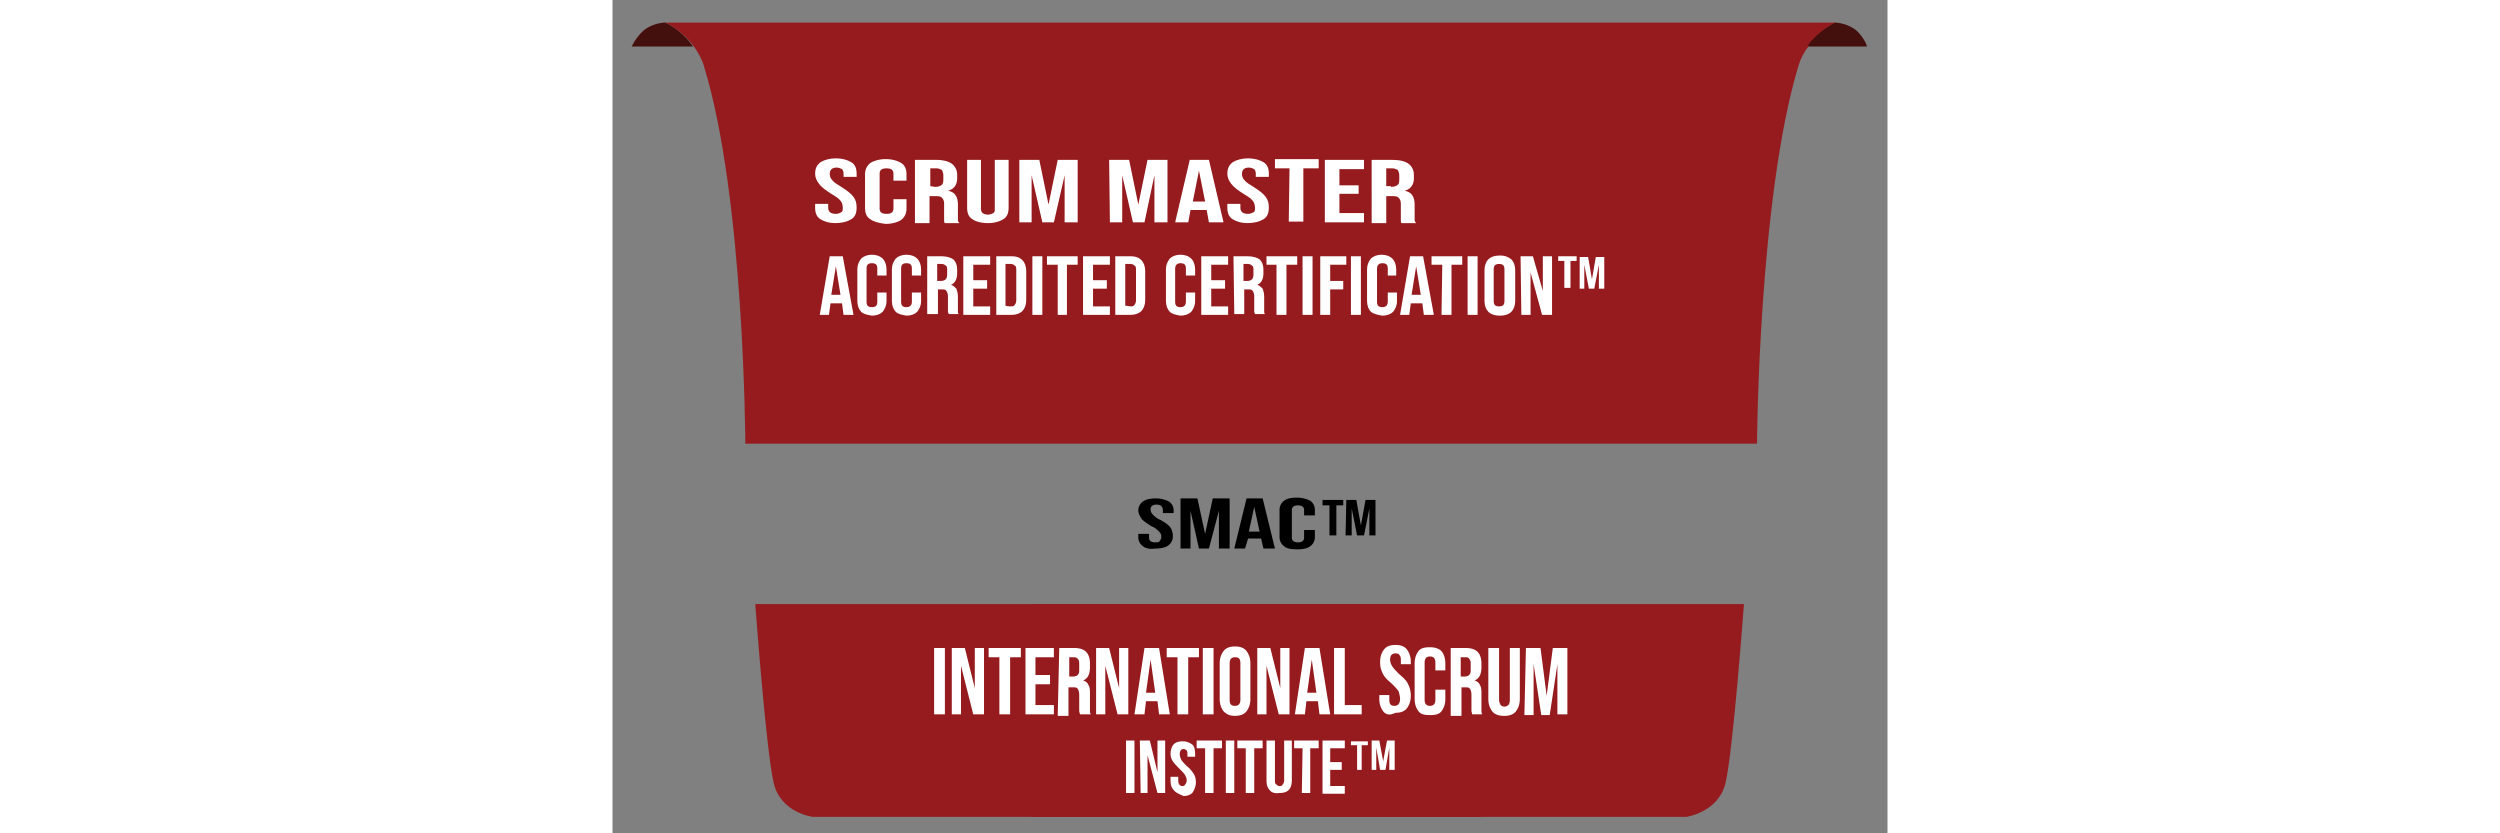
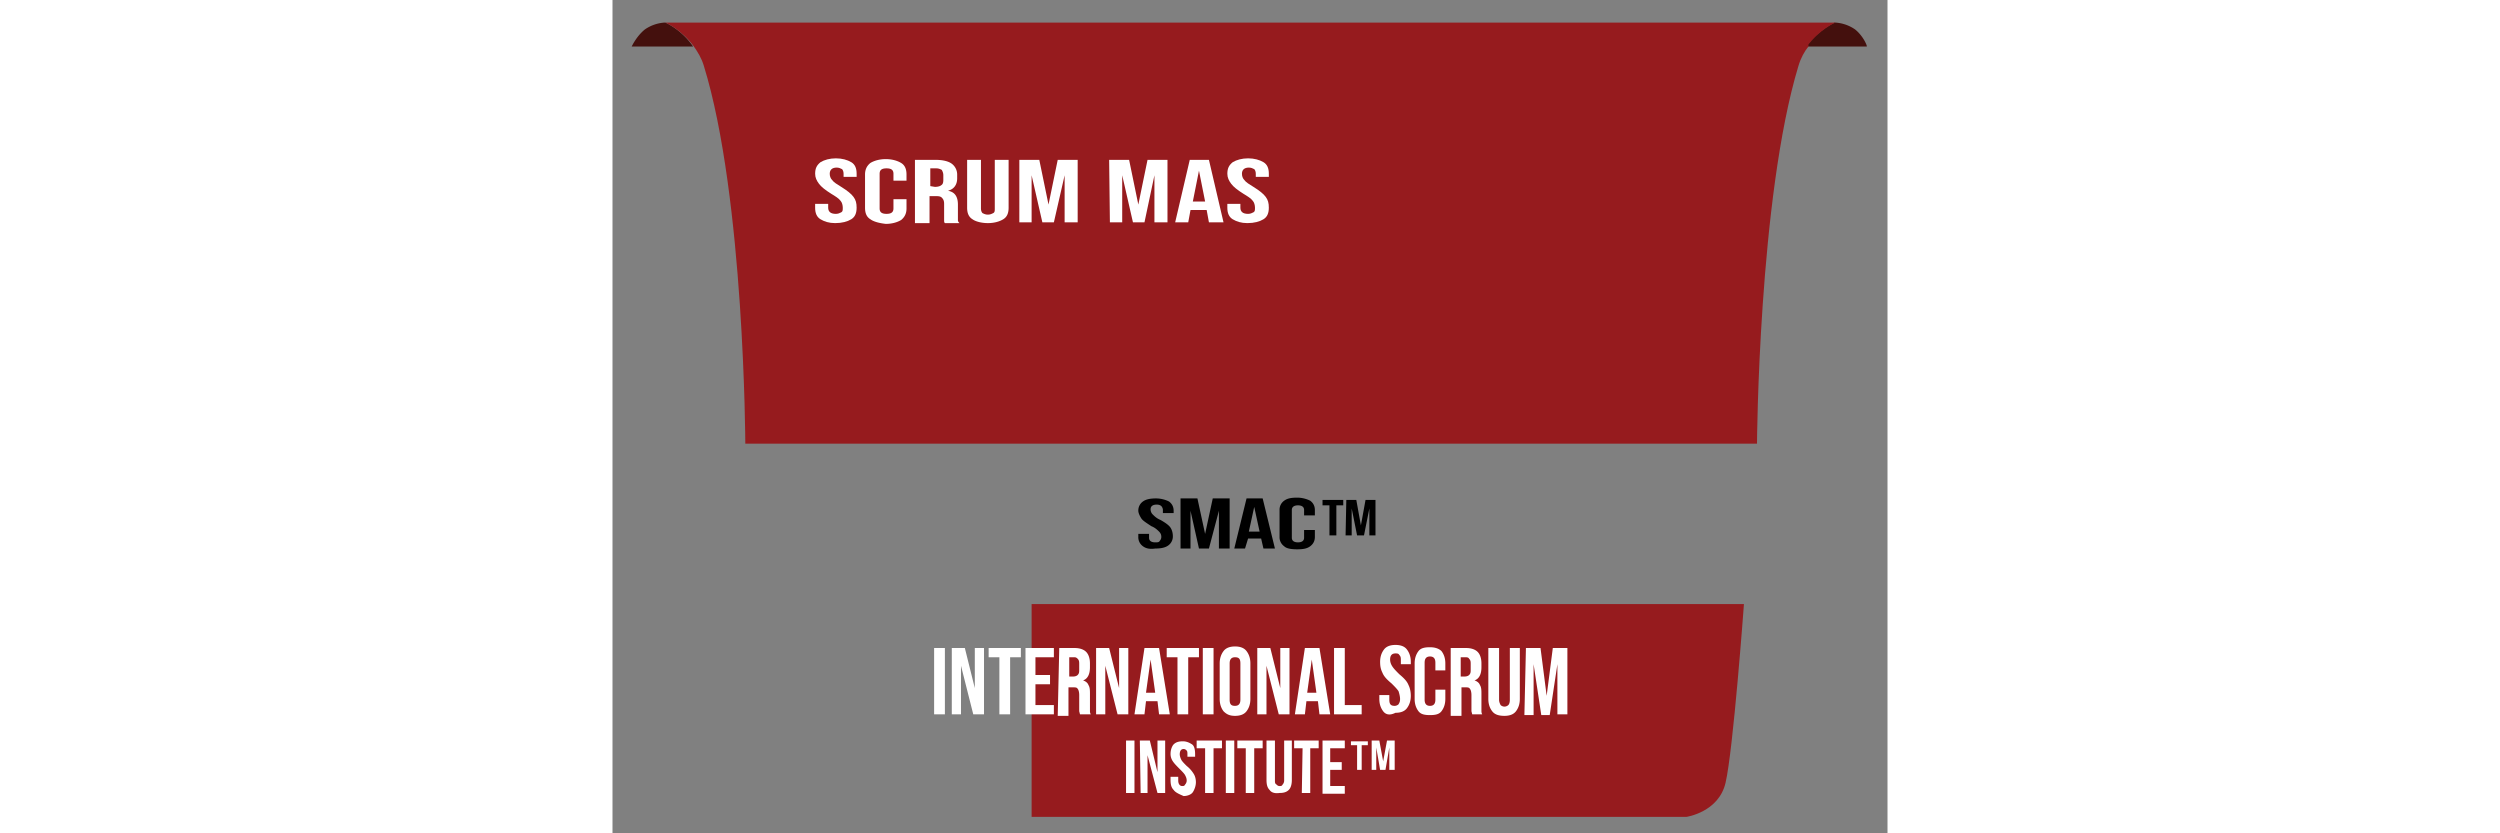
<svg xmlns="http://www.w3.org/2000/svg" width="300" height="100" viewBox="0 0 153 100">
  <rect x="0" y="0" width="153" height="100" fill="#808080" stroke="none" />
  <style>.B{fill:rgb(58.824%,10.588%,11.765%)}.C{fill:rgb(100%,100%,100%)}</style>
  <path d="M63.648 65.547a1.32 1.32 0 0 1-.551-1.109v-.371h1.289v.461c0 .371.277.555.738.555.273 0 .461 0 .551-.184a.7.7 0 0 0 .184-.461c0-.281-.09-.465-.273-.648s-.461-.465-.922-.648c-.555-.371-1.016-.648-1.199-.926s-.367-.648-.367-.926a1.32 1.32 0 0 1 .551-1.109c.371-.277.922-.371 1.566-.371s1.199.184 1.566.371c.371.277.555.648.555 1.109v.277h-1.289v-.371c0-.184-.094-.367-.187-.461s-.273-.184-.551-.184c-.461 0-.738.184-.738.555a.85.85 0 0 0 .277.648c.184.184.461.461.922.645.645.371 1.012.648 1.195.926s.277.648.277 1.02a1.32 1.32 0 0 1-.551 1.109c-.371.277-.922.371-1.566.371-.645.094-1.105 0-1.477-.277zm4.516-5.738h2.027l.922 4.258.918-4.258h2.027v6.016H72.77v-4.535l-1.199 4.535h-1.195l-1.016-4.535v4.535h-1.195zm7.922 0h1.934l1.473 6.016h-1.379l-.277-1.203H76.27l-.367 1.203h-1.289zm1.566 3.98l-.645-2.961-.645 2.961h1.289zm2.945 1.758a1.32 1.32 0 0 1-.551-1.109v-3.242a1.32 1.32 0 0 1 .551-1.109c.371-.277.832-.371 1.566-.371.645 0 1.199.188 1.566.371.367.277.555.648.555 1.109v.648h-1.293v-.648c0-.367-.273-.555-.734-.555s-.738.188-.738.555v3.332c0 .371.277.555.738.555s.734-.184.734-.555v-.926h1.293v.836c0 .461-.187.832-.555 1.109s-.828.371-1.566.371-1.289-.094-1.566-.371zm5.438-4.906h-.832v-.648h2.488v.648h-.828v3.609h-.828zm2.023-.648h1.199l.551 3.055.555-3.055h1.195v4.258h-.734v-3.238l-.645 3.238h-.828l-.648-3.238v3.238h-.734zm0 0" fill="rgb(0%,0%,0%)" />
  <path d="M6.355 2.715h-.184a4.68 4.68 0 0 0-2.305.832c-1.012.832-1.562 2.035-1.562 2.035h7.367C8.289 3.547 6.355 2.715 6.355 2.715zm142.777.832a4.68 4.68 0 0 0-2.305-.832h-.184s-1.934.832-3.41 2.867h7.277c.094 0-.367-1.203-1.379-2.035zm0 0" fill="rgb(26.667%,6.275%,5.098%)" />
  <path d="M129.879 2.715H6.355s1.934.832 3.41 2.867c.457.648.918 1.387 1.195 2.313 4.883 15.824 4.977 45.344 4.977 45.344H137.34s.184-29.52 4.977-45.344c.273-.926.734-1.758 1.195-2.312V2.715zm16.855 0h-3.406v2.867c1.473-2.035 3.406-2.867 3.406-2.867zm0 0" class="B" />
  <g class="C">
    <use href="#B" />
    <path d="M30.949 26.313c-.461-.281-.645-.742-.645-1.391v-3.977c0-.559.184-1.02.645-1.391.461-.277 1.105-.461 1.844-.461s1.383.184 1.84.461.648.742.648 1.391v.738h-1.566v-.832c0-.465-.277-.648-.832-.648s-.828.184-.828.648v4.164c0 .461.277.648.828.648s.832-.187.832-.648v-1.109h1.566v1.109c0 .555-.187 1.016-.648 1.387-.457.277-1.105.465-1.84.465-.828-.094-1.473-.277-1.844-.555zm5.344-7.129h2.488c.918 0 1.563.188 1.934.465a1.62 1.62 0 0 1 .645 1.297v.461c0 .738-.367 1.297-1.105 1.48.461.094.738.277.922.555s.273.648.273 1.109v1.852c0 .188.094.277.188.371h-1.75c-.094-.094-.094-.184-.094-.371v-1.941c0-.371-.094-.555-.277-.742s-.461-.184-.828-.184h-.645v3.238h-1.75zm2.395 3.242c.367 0 .645-.094.738-.187.184-.094.273-.277.273-.648v-.555c0-.277-.09-.461-.184-.648-.184-.09-.367-.184-.645-.184h-.734v2.129zm4.512 3.887c-.457-.281-.645-.742-.645-1.391v-5.738h1.66v5.832c0 .277.09.461.184.555.184.094.367.184.645.184s.461-.09.645-.184.184-.277.184-.555v-5.832h1.66v5.738c0 .648-.184 1.109-.645 1.391s-1.105.461-1.844.461-1.473-.184-1.844-.461zm5.621-7.129h2.395l1.105 5.367 1.105-5.367h2.395v7.496h-1.566v-5.645l-1.289 5.645h-1.383l-1.289-5.645v5.645H48.82zm10.777 0h2.395l1.105 5.367 1.105-5.367h2.395v7.496h-1.566v-5.645l-1.195 5.645h-1.383l-1.289-5.645v5.645h-1.477zm9.672 0h2.301l1.75 7.496h-1.75l-.273-1.48h-1.937l-.273 1.48H67.52zm1.844 5l-.738-3.703-.738 3.703zm0 0" />
    <use href="#B" x="49.465" />
-     <path d="M81.242 20.203h-1.75v-1.109h5.25v1.109h-1.84v6.387h-1.75zm4.238-1.02h4.699v1.113H87.23v1.941h2.305v1.02H87.23v2.313h2.949v1.109H85.48zm5.621 0h2.484c.922 0 1.566.188 1.934.465s.648.738.648 1.297v.461c0 .738-.371 1.297-1.105 1.48.457.094.734.277.918.555s.277.648.277 1.109v1.852c0 .188.094.277.184.371h-1.75c-.09-.094-.09-.184-.09-.371v-1.941c0-.371-.094-.555-.277-.742s-.461-.184-.828-.184h-.645v3.238h-1.75zm2.301 3.242c.367 0 .645-.094.738-.187.184-.094.273-.277.273-.648v-.555c0-.277-.09-.461-.184-.648-.184-.09-.367-.184-.645-.184h-.734v2.129h.551zm-67.336 8.328h1.566l1.289 7.031h-1.195l-.184-1.387H26.16l-.184 1.387h-1.105l1.195-7.031zm1.293 4.625l-.555-3.422-.551 3.422zm2.484 2.035c-.277-.277-.461-.738-.461-1.293v-3.797c0-.555.184-.926.461-1.293.277-.277.738-.465 1.289-.465s1.016.188 1.293.465.457.738.457 1.293v.742h-1.105v-.832c0-.465-.184-.648-.645-.648s-.645.184-.645.648v3.977c0 .465.184.648.645.648s.645-.184.645-.648v-1.109h1.105v1.02c0 .555-.184.922-.457 1.293-.277.277-.738.465-1.293.465-.551-.094-1.012-.187-1.289-.465zm4.145 0c-.273-.277-.461-.738-.461-1.293v-3.797c0-.555.188-.926.461-1.293.277-.277.738-.465 1.293-.465s1.012.188 1.289.465.461.738.461 1.293v.742h-1.105v-.832c0-.465-.187-.648-.645-.648s-.648.184-.648.648v3.977c0 .465.188.648.648.648s.645-.277.645-.648v-1.109h1.105v1.02c0 .555-.187.922-.461 1.293-.277.277-.738.465-1.289.465-.555-.094-1.016-.187-1.293-.465zm3.777-6.66h1.75c.645 0 1.105.184 1.383.367.277.277.461.648.461 1.203v.465c0 .738-.277 1.203-.738 1.387.277.094.461.277.645.465.094.277.184.555.184 1.016v1.668c0 .184 0 .277.094.367h-1.199c0-.09-.09-.184-.09-.277v-1.852c0-.277-.094-.555-.184-.645-.094-.187-.277-.187-.555-.187h-.461v2.961h-1.289zm1.66 2.961c.273 0 .461-.094.551-.187s.184-.277.184-.555v-.555c0-.277 0-.461-.184-.555-.09-.094-.277-.187-.461-.187h-.551v2.039h.461zm2.672-2.961h3.223v1.016h-2.027v1.852h1.66v1.02h-1.66v2.125h2.027v1.02h-3.223v-7.031zm3.957 0h1.844c.645 0 1.012.184 1.289.461s.461.742.461 1.297v3.516c0 .555-.184 1.016-.461 1.297s-.734.461-1.289.461h-1.844v-7.031zm1.754 6.012c.184 0 .367 0 .457-.184.094-.094.188-.277.188-.555v-3.609c0-.277 0-.461-.187-.555-.09-.094-.273-.187-.457-.187h-.648v5c.094.09.648.09.648.09zm2.578-6.012h1.195v7.031h-1.195v-7.031zm3.039 1.016h-1.289v-1.016h3.684v1.016h-1.289v6.016h-1.105V31.77zm3.039-1.016h3.223v1.016h-2.023v1.852h1.656v1.02h-1.656v2.125h2.023v1.02h-3.223v-7.031zm3.871 0h1.84c.645 0 1.016.184 1.289.461s.461.742.461 1.297v3.516c0 .555-.184 1.016-.461 1.297s-.734.461-1.289.461h-1.84v-7.031zm1.84 6.012c.184 0 .367 0 .461-.184.094-.094.184-.277.184-.555v-3.609c0-.277 0-.461-.184-.555-.094-.094-.277-.187-.461-.187h-.645v5zm4.699.648c-.277-.277-.461-.738-.461-1.293v-3.797c0-.555.184-.926.461-1.293.277-.277.734-.465 1.289-.465s1.012.188 1.289.465.461.738.461 1.293v.742h-1.105v-.832c0-.465-.184-.648-.645-.648-.367 0-.645.184-.645.648v3.977c0 .465.184.648.645.648.367 0 .645-.184.645-.648v-1.109h1.105v1.02c0 .555-.184.922-.461 1.293-.277.277-.738.465-1.289.465-.555-.094-1.012-.187-1.289-.465zm3.777-6.66h3.223v1.016h-2.027v1.852h1.66v1.02h-1.66v2.125h2.027v1.02h-3.223v-7.031zm3.867 0h1.75c.645 0 1.105.184 1.383.367.277.277.461.648.461 1.203v.465c0 .738-.277 1.203-.738 1.387.277.094.461.277.645.465.094.277.184.555.184 1.016v1.668c0 .184 0 .277.094.367h-1.199c0-.09-.09-.184-.09-.277v-1.852c0-.277-.094-.555-.184-.645-.094-.187-.277-.187-.555-.187h-.461v2.961h-1.195zm1.656 2.961c.277 0 .461-.094.555-.187s.184-.277.184-.555v-.555c0-.277 0-.461-.184-.555-.094-.094-.277-.187-.461-.187h-.551v2.039zm3.594-1.945H78.48v-1.016h3.684v1.016h-1.289v6.016H79.68V31.77zm3.039-1.016h1.199v7.031h-1.199zm2.121 0h3.129v1.016h-1.934v1.945h1.566v1.016h-1.566v3.055H84.93v-7.031zm3.684 0h1.195v7.031h-1.195zm2.395 6.66c-.277-.277-.461-.738-.461-1.293v-3.797c0-.555.184-.926.461-1.293.277-.277.738-.465 1.289-.465s1.016.188 1.289.465.461.738.461 1.293v.742h-1.012v-.832c0-.465-.184-.648-.645-.648-.371 0-.645.184-.645.648v3.977c0 .465.184.648.645.648.367 0 .645-.184.645-.648v-1.109h1.105v1.02c0 .555-.184.922-.461 1.293-.277.277-.738.465-1.289.465-.555-.094-1.016-.187-1.383-.465zm4.699-6.66h1.566l1.289 7.031h-1.199l-.184-1.387h-1.383l-.184 1.387h-1.105l1.199-7.031zm1.289 4.625l-.555-3.422-.551 3.422zm2.578-3.609h-1.289v-1.016h3.684v1.016h-1.289v6.016H99.48zm3.039-1.016h1.199v7.031h-1.199zm2.488 6.66c-.277-.277-.461-.738-.461-1.293v-3.703c0-.555.184-1.02.461-1.297s.738-.461 1.383-.461 1.012.184 1.379.461c.277.277.461.742.461 1.297v3.703c0 .555-.184 1.016-.461 1.293s-.734.465-1.379.465-1.105-.187-1.383-.465zm1.934-1.293v-3.797c0-.461-.184-.648-.645-.648s-.645.188-.645.648v3.797c0 .461.184.645.645.645s.645-.184.645-.645zm1.934-5.367h1.477l1.195 4.164v-4.164h1.105v7.031h-1.195l-1.383-5.09v5.09h-1.105zm5.25.555h-.734v-.555h2.211v.555h-.738v3.238h-.738zm1.844-.465h1.012l.461 2.684.461-2.684h1.016v3.797h-.645V31.77l-.555 2.871h-.645l-.551-2.871v2.871h-.555zm0 0" />
  </g>
  <g class="B">
    <path d="M50.293 72.488v25.539h78.574s3.867-.555 4.695-4.074c.922-3.883 2.211-21.465 2.211-21.465zm0 0" />
-     <path d="M17.133 72.488s1.289 17.582 2.211 21.465c.828 3.609 4.699 4.074 4.699 4.074h80.23V72.488zm0 0" />
  </g>
  <path d="M38.594 77.762h1.293v7.957h-1.293zm2.121 0h1.566l1.195 4.813v-4.812h1.105v7.957h-1.289l-1.473-5.828v5.828h-1.105zm5.711 1.109h-1.289v-1.109h3.867v1.109h-1.289v6.848h-1.289v-6.848zm3.133-1.109h3.406v1.109h-2.211V81h1.75v1.109h-1.75v2.5h2.211v1.109h-3.406zm4.051 0h1.844c.645 0 1.105.184 1.379.461s.461.742.461 1.391v.461c0 .832-.273 1.387-.828 1.574.277.09.555.277.645.555.184.277.184.648.184 1.109v1.945c0 .184 0 .277.094.461h-1.289l-.094-.371v-1.941c0-.371-.09-.648-.184-.742-.094-.184-.277-.184-.645-.184h-.461v3.422h-1.289zm1.66 3.422c.273 0 .457-.09.551-.184.184-.184.184-.371.184-.648v-.648c0-.277 0-.461-.184-.648s-.277-.184-.461-.184h-.551v2.313zm2.762-3.422h1.566l1.195 4.813v-4.812h1.105v7.957h-1.289l-1.473-5.828v5.828h-1.105zm5.805 0h1.75l1.289 7.957h-1.289l-.187-1.574H64.02l-.184 1.574h-1.199zm1.289 5.367l-.555-3.98-.551 3.98zm2.672-4.258h-1.293v-1.109h3.871v1.109h-1.289v6.848h-1.289v-6.848zm3.039-1.109h1.289v7.957h-1.289zm2.484 7.586c-.273-.367-.457-.832-.457-1.48v-4.254c0-.648.184-1.113.457-1.48s.738-.559 1.383-.559 1.105.188 1.383.559.461.832.461 1.48v4.254c0 .648-.184 1.113-.461 1.48s-.738.555-1.383.555-1.012-.184-1.383-.555zm2.027-1.387v-4.348c0-.559-.184-.742-.645-.742s-.645.277-.645.742v4.348c0 .555.184.742.645.742s.645-.281.645-.742zm2.027-6.199h1.566l1.195 4.813v-4.812h1.105v7.957h-1.289l-1.473-5.828v5.828h-1.105zm5.711 0h1.75l1.289 7.957h-1.289l-.184-1.574H83.27l-.184 1.574h-1.199l1.199-7.957zm1.383 5.367l-.555-3.98-.551 3.98zm2.117-5.367h1.289v6.848h2.027v1.109h-3.316zm5.895 7.586c-.273-.367-.461-.832-.461-1.48v-.461h1.199v.555c0 .555.184.742.645.742.184 0 .367-.094.461-.187.09-.184.184-.277.184-.648 0-.277-.094-.645-.184-.926-.184-.277-.461-.555-.828-.922-.555-.465-.922-.836-1.105-1.297-.184-.371-.277-.742-.277-1.297 0-.648.184-1.109.461-1.48s.738-.555 1.383-.555 1.105.184 1.379.555.461.832.461 1.48v.277h-1.195v-.461c0-.277 0-.465-.187-.648-.09-.184-.273-.184-.457-.184-.461 0-.645.277-.645.738 0 .277.09.555.273.832s.461.559.828.926c.555.465.922.832 1.105 1.297.188.371.277.832.277 1.297 0 .645-.184 1.109-.461 1.48s-.734.555-1.379.555c-.738.367-1.199.184-1.477-.187zm4.238 0c-.277-.367-.461-.832-.461-1.48v-4.254c0-.648.184-1.113.461-1.48s.738-.465 1.383-.465 1.105.188 1.379.465c.277.367.461.832.461 1.48v.832h-1.195v-.926c0-.465-.184-.742-.645-.742s-.645.277-.645.742v4.441c0 .461.184.742.645.742s.645-.281.645-.742v-1.203h1.195v1.109c0 .648-.184 1.113-.461 1.48s-.734.465-1.379.465-1.105-.094-1.383-.465zm3.867-7.586h1.844c.645 0 1.105.184 1.383.461s.461.742.461 1.391v.461c0 .832-.277 1.387-.832 1.574.277.09.555.277.648.555.184.277.184.648.184 1.109v1.945c0 .184 0 .277.09.461h-1.195l-.094-.371v-1.941c0-.371-.09-.648-.184-.742-.094-.184-.277-.184-.645-.184h-.367v3.422h-1.293zm1.66 3.422c.277 0 .461-.09.551-.184.188-.184.188-.371.188-.648v-.648c0-.277 0-.461-.187-.648-.09-.184-.273-.184-.461-.184h-.551v2.313zm3.316 4.164c-.277-.367-.461-.832-.461-1.48v-6.105h1.289v6.199c0 .277.094.461.184.648a.7.7 0 0 0 .461.184.7.7 0 0 0 .461-.184c.094-.094.184-.277.184-.648v-6.199h1.199v6.105c0 .648-.184 1.113-.461 1.48s-.738.555-1.383.555c-.738 0-1.195-.184-1.473-.555zm4.051-7.586h1.75l.738 5.738.738-5.738h1.75v7.957h-1.199v-6.016l-.922 6.109h-1.012l-.922-6.109v6.109h-1.105zM61.625 88.867h1.012v6.289h-1.012zm1.656 0h1.199l.918 3.793v-3.793h.922v6.289h-.922l-1.195-4.531v4.531h-.828zm4.055 5.922c-.277-.277-.371-.648-.371-1.203v-.371h.922v.461c0 .371.184.648.461.648.184 0 .277 0 .367-.184.094-.094.188-.277.188-.465 0-.277-.094-.461-.187-.645s-.367-.465-.645-.742c-.367-.371-.645-.648-.828-.926a1.57 1.57 0 0 1-.277-.926c0-.461.188-.926.371-1.109.273-.277.645-.371 1.105-.371s.828.188 1.105.371.367.648.367 1.203v.277h-.922v-.277c0-.184 0-.371-.09-.461s-.187-.187-.371-.187c-.273 0-.461.188-.461.648 0 .184.094.461.188.648s.367.461.645.738a3.58 3.58 0 0 1 .828.926c.184.277.277.648.277 1.02 0 .461-.187.926-.371 1.203s-.645.461-1.105.461c-.645-.277-1.012-.461-1.195-.738zm3.777-5h-1.016v-.922h3.039v.922h-1.012v5.367h-1.012zm2.484-.922h1.016v6.289h-1.016zm2.395.922H74.98v-.922h3.039v.922h-1.012v5.367h-1.016zm2.855 5c-.273-.277-.367-.648-.367-1.203v-4.719h1.012v4.809c0 .188 0 .371.188.465.09.094.184.184.367.184s.277 0 .367-.184c.094-.094.184-.277.184-.465v-4.809h.922v4.719c0 .461-.09.926-.367 1.203s-.645.367-1.105.367c-.645.094-1.016-.09-1.199-.367zm3.961-5h-1.012v-.922h2.945v.922H83.73v5.367h-1.012zm2.395-.922h2.672v.922h-1.75v1.668h1.383v.926h-1.383v1.941h1.75v.926h-2.672zm4.148.555h-.738v-.465h2.027v.465h-.738v2.961h-.551v-2.961zm1.75-.555h.918l.461 2.496.461-2.496h.922v3.516h-.645v-2.684l-.461 2.684h-.645l-.461-2.684v2.684h-.551zm0 0" class="C" />
  <defs>
    <path id="B" d="M24.961 26.313c-.457-.281-.645-.742-.645-1.391v-.461h1.566v.461c0 .465.277.742.922.742.277 0 .461-.094.645-.187s.184-.277.184-.555-.09-.648-.273-.832c-.187-.277-.648-.555-1.105-.832-.738-.465-1.199-.832-1.477-1.203s-.461-.742-.461-1.203c0-.648.188-1.02.645-1.391.461-.277 1.105-.461 1.844-.461s1.383.184 1.844.461.645.742.645 1.391v.371h-1.566v-.371c0-.277-.094-.465-.184-.555-.184-.094-.371-.187-.645-.187-.555 0-.832.277-.832.742 0 .277.094.555.277.738.184.277.645.555 1.105.836.738.461 1.199.832 1.473 1.203s.371.738.371 1.293c0 .648-.184 1.109-.645 1.391s-1.105.461-1.937.461c-.734 0-1.289-.184-1.75-.461zm0 0" />
  </defs>
</svg>